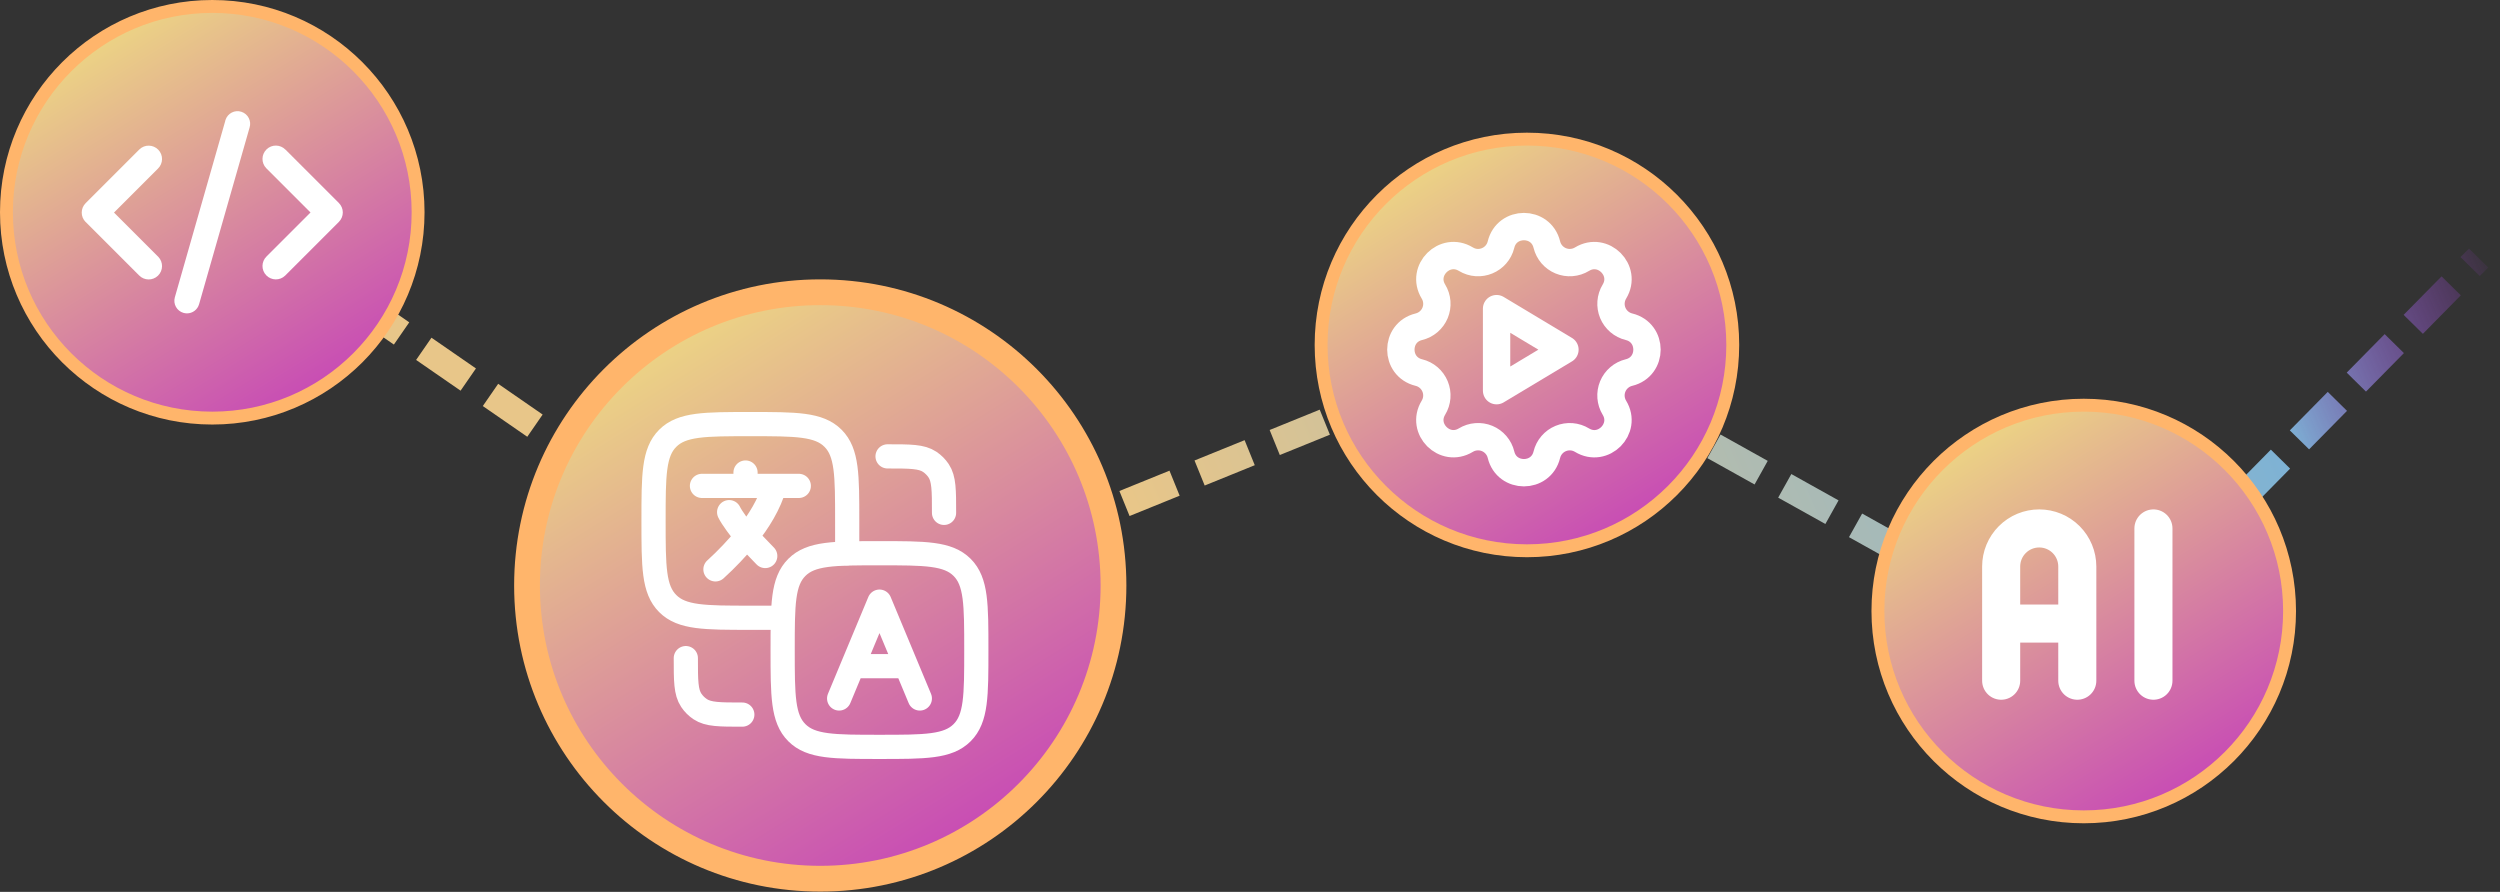
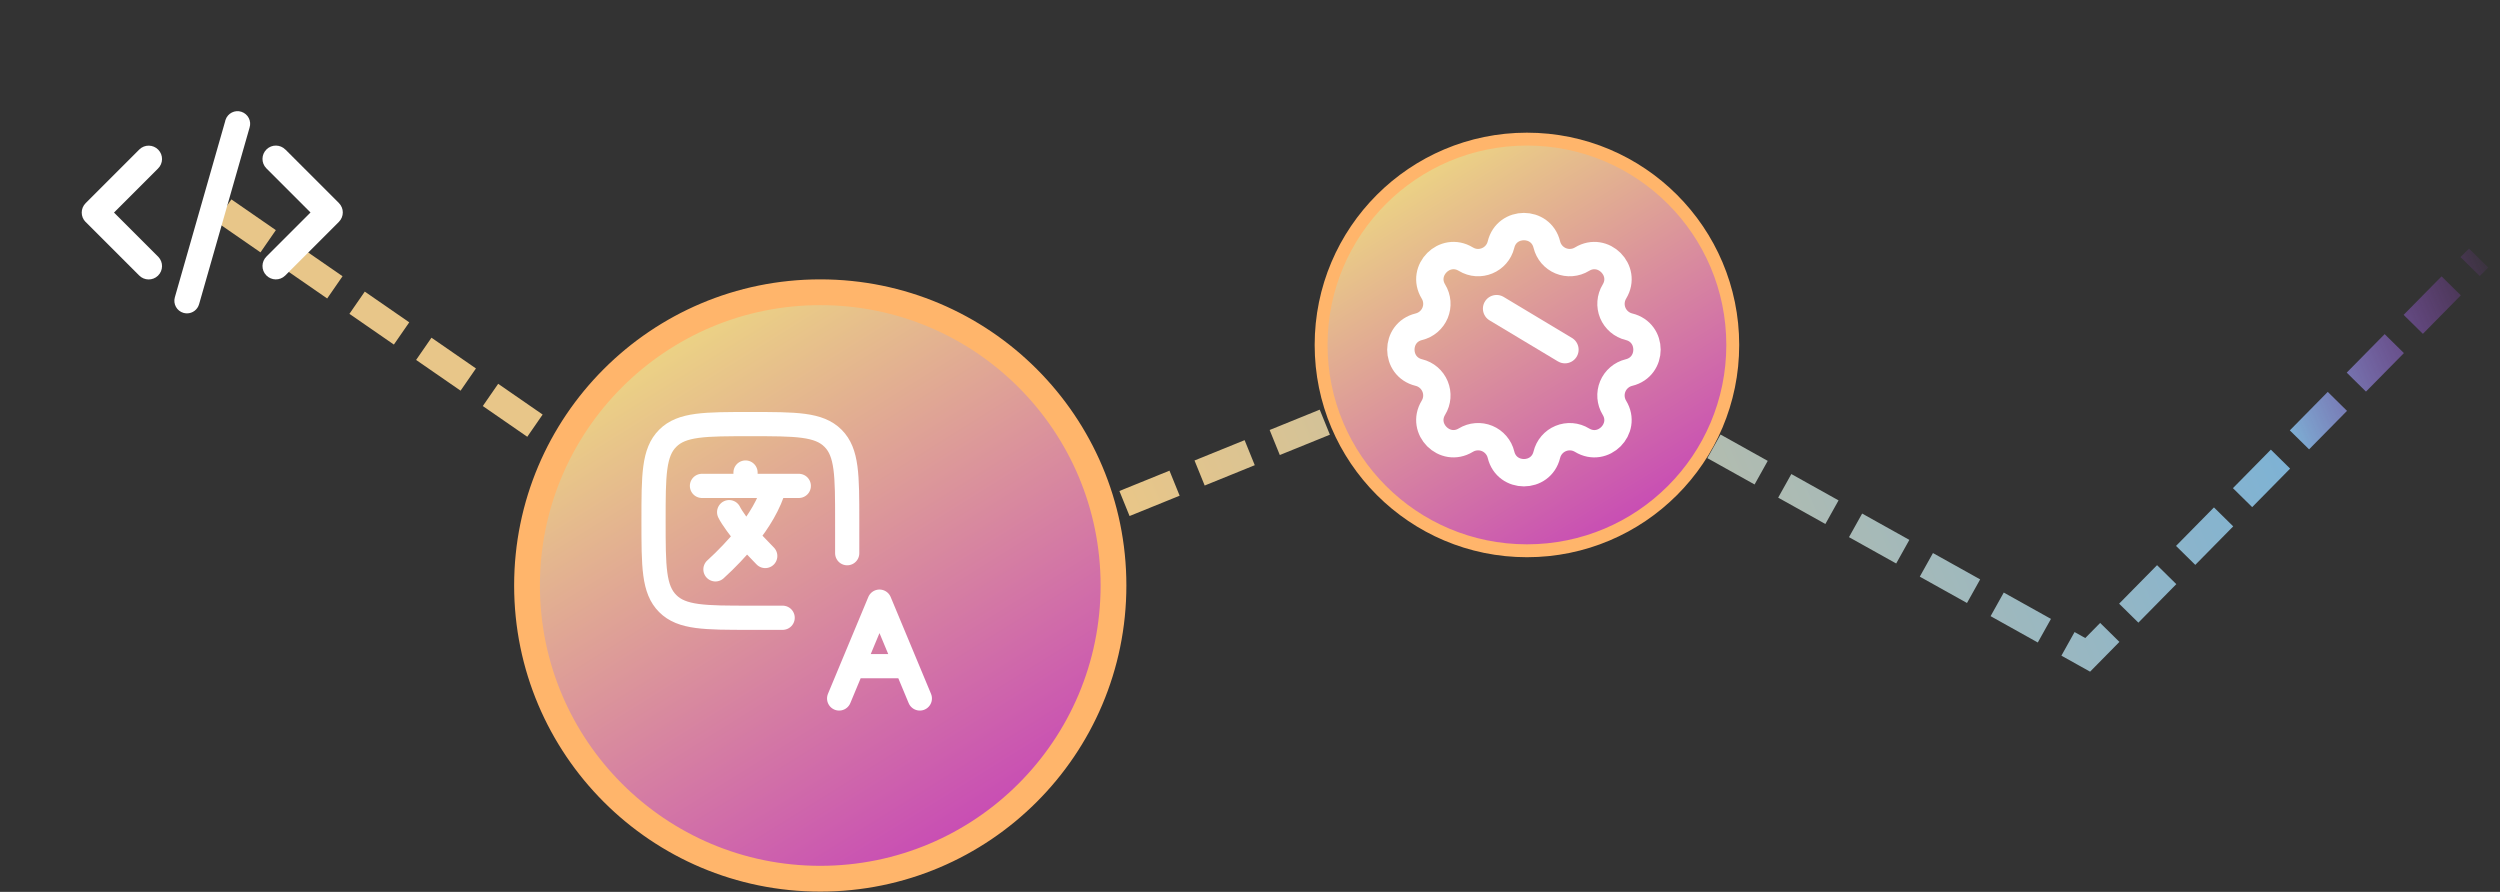
<svg xmlns="http://www.w3.org/2000/svg" width="185" height="66" viewBox="0 0 185 66" fill="none">
  <rect x="0" y="0" width="185" height="66" fill="#333333" stroke="none" />
  <path d="M16.554 15.578L60.98 46.286L112.848 25.227L154.489 48.459L183.418 19.091" stroke="url(#paint0_linear_14469_15901)" stroke-width="2" stroke-dasharray="4 2" />
-   <circle cx="154.197" cy="45.215" r="15.231" fill="url(#paint1_linear_14469_15901)" stroke="#FFB56B" stroke-width="0.954" />
-   <path d="M148.086 50.372V41.921C148.086 41.174 148.383 40.457 148.911 39.929C149.439 39.4 150.156 39.104 150.903 39.104C151.65 39.104 152.367 39.4 152.895 39.929C153.423 40.457 153.72 41.174 153.72 41.921V50.372M148.086 46.146H153.72M159.354 39.104V50.372" stroke="white" stroke-width="2.817" stroke-linecap="round" stroke-linejoin="round" />
  <circle cx="112.993" cy="25.526" r="15.231" fill="url(#paint2_linear_14469_15901)" stroke="#FFB56B" stroke-width="0.954" />
  <g clip-path="url(#clip0_14469_15901)">
    <path d="M111.075 18.099C111.506 16.322 114.034 16.322 114.465 18.099C114.53 18.366 114.657 18.614 114.835 18.823C115.014 19.031 115.239 19.195 115.493 19.3C115.747 19.405 116.022 19.449 116.296 19.427C116.57 19.406 116.835 19.321 117.069 19.178C118.63 18.227 120.418 20.014 119.467 21.576C119.325 21.81 119.239 22.075 119.218 22.349C119.197 22.622 119.24 22.897 119.345 23.151C119.45 23.404 119.614 23.63 119.822 23.808C120.031 23.987 120.278 24.114 120.545 24.179C122.322 24.61 122.322 27.137 120.545 27.569C120.278 27.633 120.03 27.76 119.821 27.939C119.613 28.117 119.449 28.343 119.344 28.596C119.239 28.85 119.195 29.125 119.216 29.399C119.238 29.673 119.323 29.938 119.466 30.172C120.417 31.734 118.63 33.522 117.068 32.571C116.834 32.428 116.569 32.342 116.295 32.321C116.021 32.3 115.747 32.344 115.493 32.449C115.239 32.554 115.014 32.717 114.836 32.925C114.657 33.134 114.53 33.382 114.465 33.648C114.034 35.425 111.506 35.425 111.075 33.648C111.011 33.381 110.884 33.133 110.705 32.925C110.527 32.716 110.301 32.552 110.048 32.447C109.794 32.342 109.519 32.298 109.245 32.32C108.971 32.341 108.706 32.426 108.472 32.569C106.91 33.521 105.122 31.734 106.073 30.171C106.216 29.937 106.302 29.672 106.323 29.398C106.344 29.125 106.3 28.85 106.195 28.596C106.09 28.343 105.927 28.117 105.719 27.939C105.51 27.76 105.262 27.633 104.996 27.569C103.219 27.137 103.219 24.61 104.996 24.179C105.263 24.114 105.511 23.987 105.719 23.809C105.928 23.63 106.092 23.405 106.197 23.151C106.302 22.897 106.346 22.622 106.324 22.348C106.303 22.074 106.217 21.809 106.074 21.575C105.123 20.014 106.91 18.226 108.473 19.177C109.485 19.792 110.796 19.247 111.075 18.099Z" stroke="white" stroke-width="2.024" stroke-linecap="round" stroke-linejoin="round" />
-     <path d="M110.747 22.839V28.91L115.806 25.875L110.747 22.839Z" stroke="white" stroke-width="2.024" stroke-linecap="round" stroke-linejoin="round" />
+     <path d="M110.747 22.839L115.806 25.875L110.747 22.839Z" stroke="white" stroke-width="2.024" stroke-linecap="round" stroke-linejoin="round" />
  </g>
-   <circle cx="15.708" cy="15.708" r="15.231" fill="url(#paint3_linear_14469_15901)" stroke="#FFB56B" stroke-width="0.954" />
  <path d="M6.338 16.425L10.292 20.379C10.673 20.771 11.297 20.782 11.69 20.401C12.082 20.02 12.093 19.396 11.712 19.004C11.706 18.999 11.695 18.988 11.69 18.982L8.436 15.729L11.69 12.476C12.082 12.095 12.093 11.471 11.712 11.079C11.331 10.687 10.706 10.676 10.314 11.057C10.309 11.062 10.298 11.073 10.292 11.079L6.338 15.033C5.951 15.42 5.951 16.044 6.338 16.43V16.425Z" fill="white" />
  <path d="M21.123 11.074C20.742 10.682 20.118 10.671 19.725 11.052C19.333 11.433 19.322 12.057 19.703 12.449C19.709 12.455 19.72 12.466 19.725 12.471L22.978 15.724L19.725 18.977C19.333 19.358 19.322 19.982 19.703 20.374C20.084 20.767 20.709 20.778 21.101 20.396C21.106 20.391 21.117 20.38 21.123 20.374L25.077 16.42C25.464 16.033 25.464 15.409 25.077 15.023L21.123 11.068V11.074Z" fill="white" />
  <path d="M16.672 8.939L12.938 22.002C12.798 22.497 13.084 23.013 13.58 23.154C13.663 23.175 13.752 23.19 13.835 23.19C14.252 23.19 14.617 22.914 14.732 22.512L18.466 9.45C18.627 8.96 18.356 8.434 17.866 8.272C17.376 8.11 16.849 8.382 16.688 8.872C16.682 8.893 16.672 8.919 16.667 8.939H16.672Z" fill="white" />
  <circle cx="60.699" cy="43.326" r="21.699" fill="url(#paint4_linear_14469_15901)" stroke="#FFB56B" stroke-width="1.908" />
  <g clip-path="url(#clip1_14469_15901)">
    <path d="M51.945 35.956H55.169M55.169 35.956H57.319M55.169 35.956V34.967M59.111 35.956H57.319M57.319 35.956C56.942 37.306 56.149 38.584 55.246 39.707L56.628 41.144M52.943 42.133C53.769 41.382 54.539 40.572 55.246 39.708C54.786 39.167 54.141 38.294 53.956 37.899M62.096 51.687L63.091 49.298M63.091 49.298L65.082 44.521L67.073 49.298M63.091 49.298H67.073M68.068 51.687L67.073 49.298" stroke="white" stroke-width="1.791" stroke-linecap="round" stroke-linejoin="round" />
    <path d="M62.693 40.937V38.548C62.693 35.171 62.693 33.481 61.644 32.432C60.595 31.383 58.905 31.383 55.528 31.383C52.15 31.383 50.46 31.383 49.412 32.432C48.362 33.481 48.362 35.171 48.362 38.548C48.362 41.926 48.362 43.616 49.412 44.664C50.46 45.714 52.15 45.714 55.528 45.714H57.916" stroke="white" stroke-width="1.791" stroke-linecap="round" />
-     <path d="M57.916 48.103C57.916 44.726 57.916 43.036 58.966 41.987C60.015 40.938 61.705 40.938 65.082 40.938C68.46 40.938 70.149 40.938 71.198 41.987C72.248 43.036 72.248 44.726 72.248 48.103C72.248 51.481 72.248 53.171 71.198 54.219C70.149 55.269 68.46 55.269 65.082 55.269C61.705 55.269 60.015 55.269 58.966 54.219C57.916 53.171 57.916 51.481 57.916 48.103Z" stroke="white" stroke-width="1.791" />
-     <path d="M50.751 48.7C50.751 50.377 50.751 51.217 51.153 51.819C51.327 52.08 51.551 52.304 51.812 52.478C52.414 52.88 53.254 52.88 54.931 52.88M69.859 37.952C69.859 36.275 69.859 35.435 69.457 34.834C69.282 34.573 69.058 34.349 68.797 34.174C68.195 33.772 67.356 33.772 65.679 33.772" stroke="white" stroke-width="1.791" stroke-linecap="round" stroke-linejoin="round" />
  </g>
  <defs>
    <linearGradient id="paint0_linear_14469_15901" x1="91.668" y1="55.554" x2="183.711" y2="15.865" gradientUnits="userSpaceOnUse">
      <stop stop-color="#E8C689" />
      <stop offset="0.803" stop-color="#7DB2D5" />
      <stop offset="1" stop-color="#C336FF" stop-opacity="0" />
    </linearGradient>
    <linearGradient id="paint1_linear_14469_15901" x1="139.443" y1="30.461" x2="159.451" y2="62.564" gradientUnits="userSpaceOnUse">
      <stop stop-color="#F2EA7C" />
      <stop offset="1" stop-color="#C542B8" />
    </linearGradient>
    <linearGradient id="paint2_linear_14469_15901" x1="98.239" y1="10.773" x2="118.247" y2="42.876" gradientUnits="userSpaceOnUse">
      <stop stop-color="#F2EA7C" />
      <stop offset="1" stop-color="#C542B8" />
    </linearGradient>
    <linearGradient id="paint3_linear_14469_15901" x1="0.954" y1="0.954" x2="20.962" y2="33.057" gradientUnits="userSpaceOnUse">
      <stop stop-color="#F2EA7C" />
      <stop offset="1" stop-color="#C542B8" />
    </linearGradient>
    <linearGradient id="paint4_linear_14469_15901" x1="39.954" y1="22.581" x2="68.087" y2="67.721" gradientUnits="userSpaceOnUse">
      <stop stop-color="#F2EA7C" />
      <stop offset="1" stop-color="#C542B8" />
    </linearGradient>
    <clipPath id="clip0_14469_15901">
      <rect width="21.25" height="21.25" fill="white" transform="translate(102.408 15.565)" />
    </clipPath>
    <clipPath id="clip1_14469_15901">
      <rect width="26.23" height="25.753" fill="white" transform="translate(47.341 30.461)" />
    </clipPath>
  </defs>
</svg>